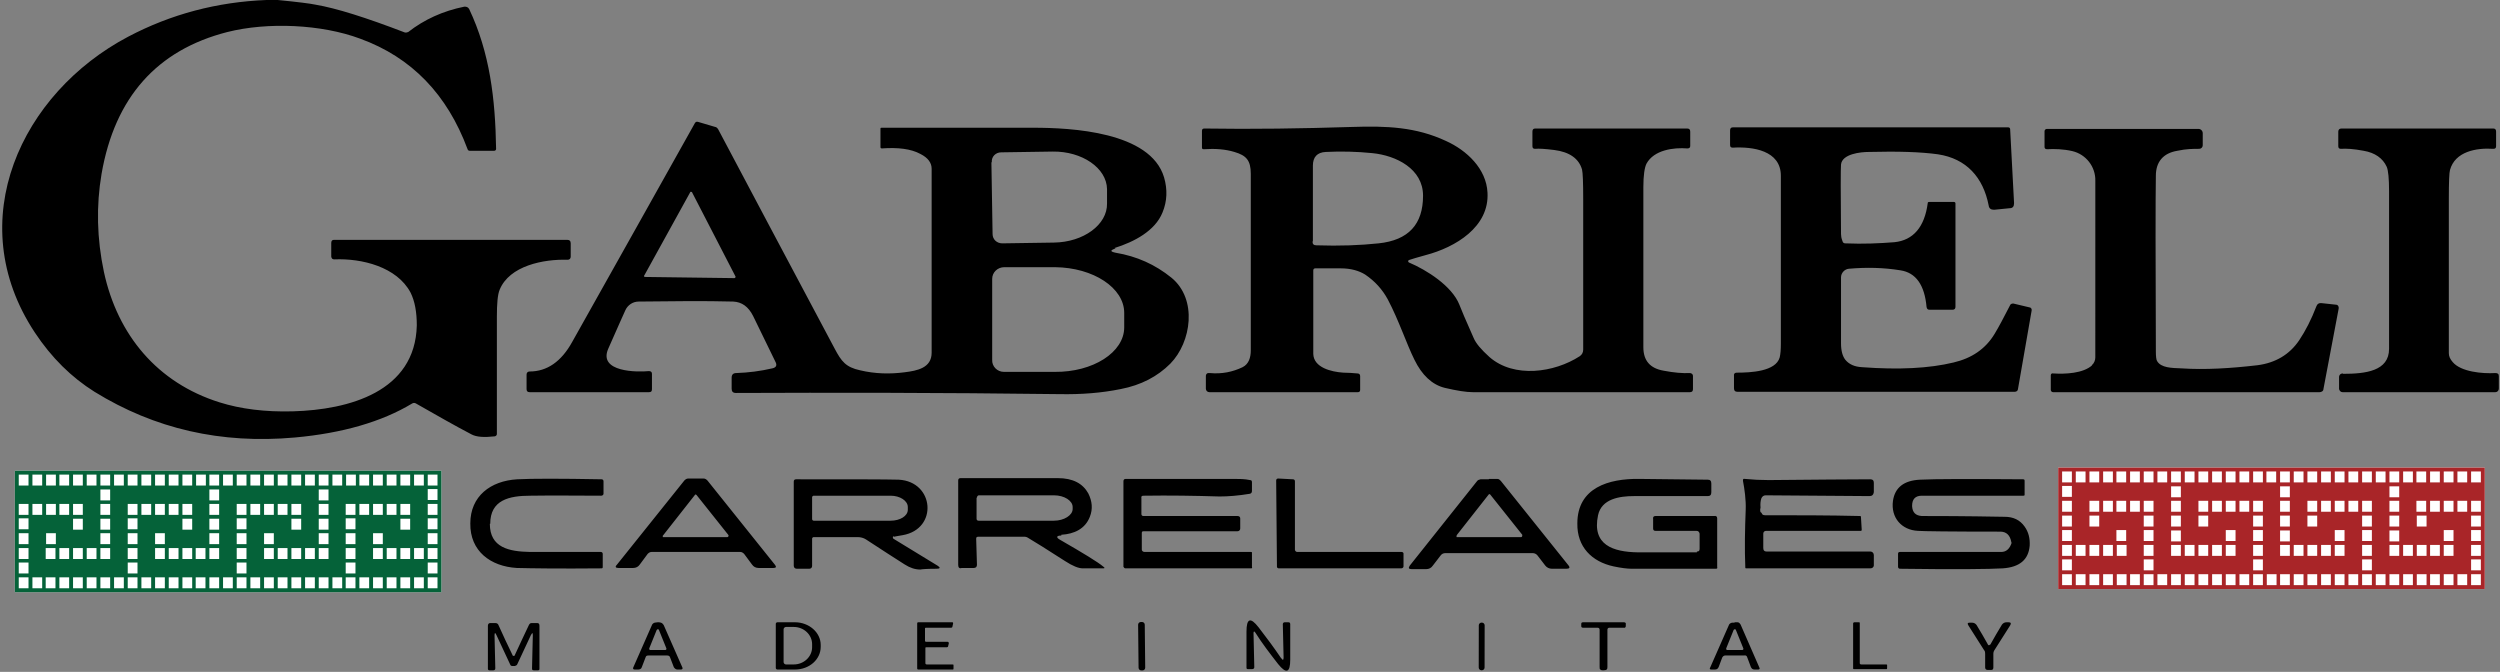
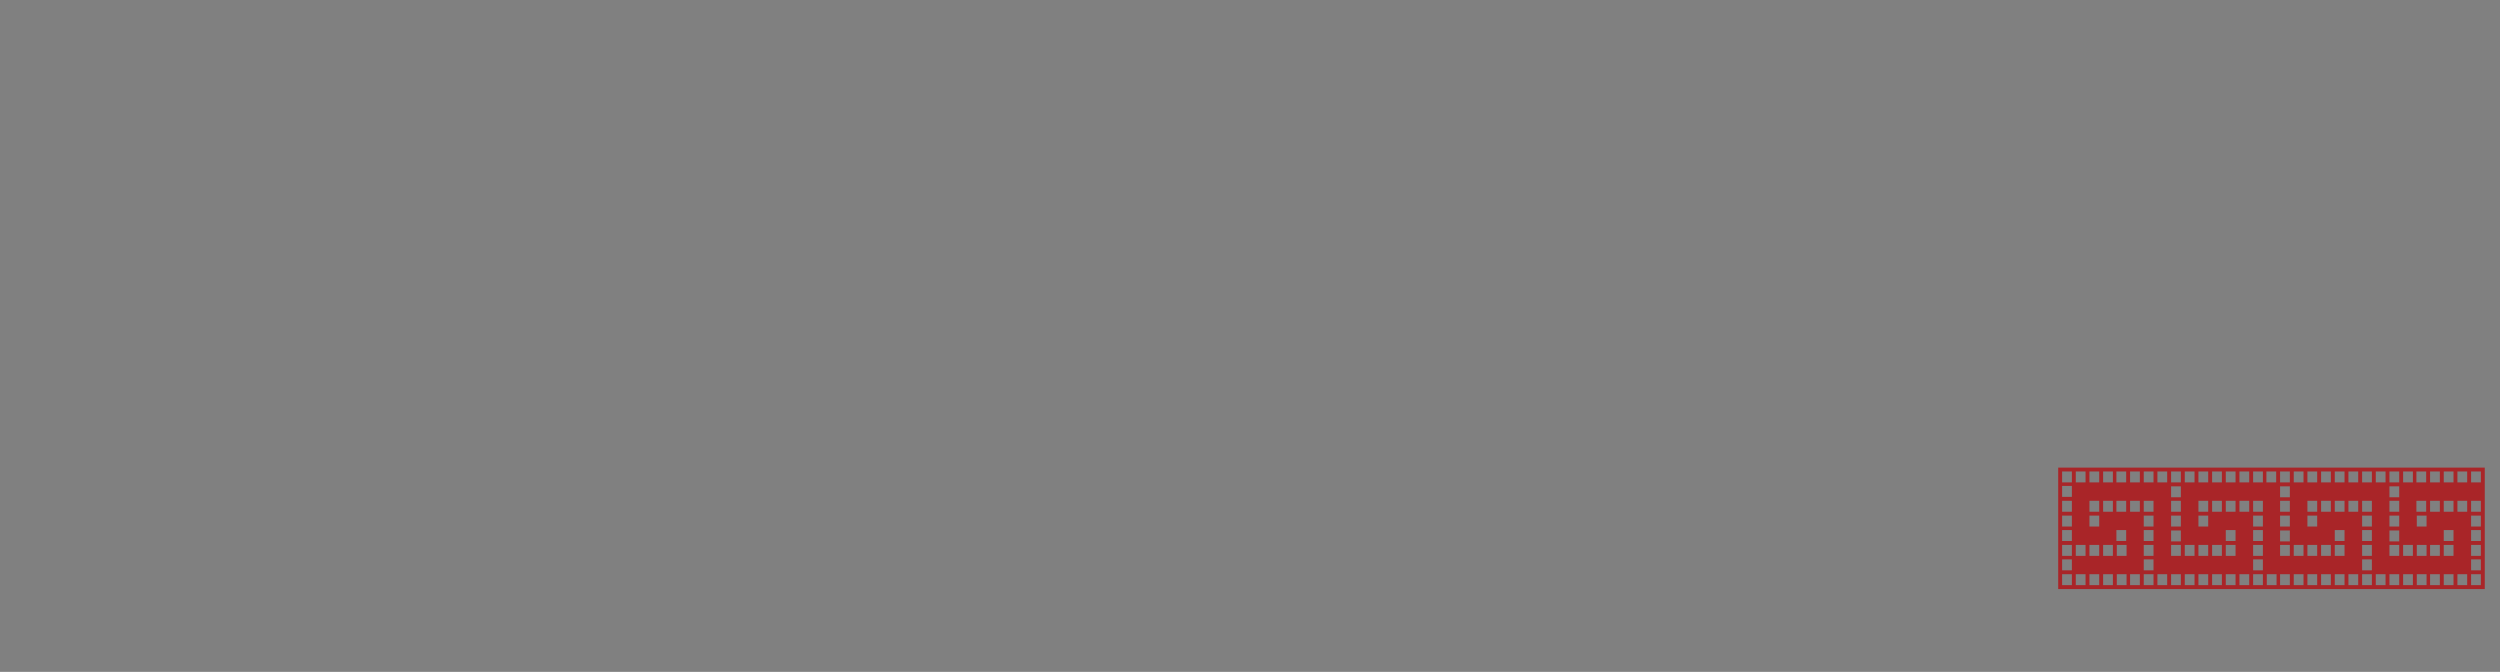
<svg xmlns="http://www.w3.org/2000/svg" version="1.1" viewBox="0 0 640 172">
  <rect x="0" y="0" width="640" height="172" fill="#808080" stroke="none" />
  <defs>
    <style>
      .cls-1 {
        fill: #fff;
      }

      .cls-2 {
        fill: #a92528;
      }

      .cls-3 {
        fill: #056239;
      }
    </style>
  </defs>
  <g>
    <g id="Calque_1">
-       <path d="M71.1,0c5.1.5,8.3.9,9.7,1.2,5.3.9,12.9,3.3,22.8,7.1.3.1.6,0,.9-.1,4.1-3.2,8.9-5.4,14.4-6.5.5,0,.9.1,1.2.6,5.3,11.2,6.7,23,6.9,35.8,0,.3-.2.5-.5.5h-6.2c-.3,0-.5-.1-.6-.4-5.2-14-14.3-23.5-27.5-28.3-9.9-3.7-23.7-4.3-34-1.7-18,4.6-28.8,16.7-32.2,36.3-1.4,8.2-1.2,16.6.6,25.1,3.5,16.2,13.7,28.4,29.6,33.4,5.4,1.7,11.7,2.5,18.8,2.3,14.3-.4,31.3-5,31.7-22,0-3.4-.5-6.2-1.6-8.4-3.5-6.6-12.5-8.8-19.5-8.5-.5,0-.7-.2-.8-.7v-3.5c0-.5.2-.8.7-.8h59.7c.6,0,.9.3.9.9v3.4c0,.5-.3.8-.8.8-6.1-.2-14.9,1.5-17.4,7.7-.5,1.2-.7,3.5-.7,6.9v30c0,.3-.2.5-.5.6-2.7.3-4.7.2-6-.5-4.4-2.3-9.1-5-14.2-7.9-.3-.2-.7-.2-1,0-7.8,4.7-17.9,7.6-30,8.7-18.9,1.7-35.9-2.2-51.3-11.7-5.9-3.7-11-8.7-15.3-15.2C-10,56.5,5.5,23.8,32.8,9.4,43.8,3.6,55.6.5,68.2,0h2.9ZM285.6,63.6c-1.5.5-1.4.8,0,1.1,5.4.9,10.1,3,14.3,6.4,6.7,5.5,5.1,16.5-.3,22-3.3,3.3-7.5,5.5-12.7,6.5-4.9,1-10.1,1.4-15.6,1.3-31-.4-58.6-.4-82.9-.3-.8,0-1.1-.4-1.1-1.1v-2.8c0-.8.4-1.2,1.2-1.2,3.1-.1,6.2-.5,9.2-1.2,1-.2,1.3-.8.8-1.7-3.3-6.8-5.2-10.7-5.7-11.7-1.2-2.4-2.9-3.6-5.1-3.7-7.4-.2-15.4-.1-24.2,0-1.5,0-2.8.9-3.4,2.2-.4.9-1.9,4.2-4.4,9.9-2.6,6,7.5,6,10.4,5.7.5,0,.8.2.8.7v3.9c0,.6-.2.8-.8.8h-30.5c-.6,0-.8-.3-.8-.8v-3.7c0-.5.3-.8.8-.8,4.4,0,8.1-2.5,10.9-7.6,13.1-23.4,23.6-42,31.4-56,.2-.3.4-.4.8-.3l4.4,1.3c.3,0,.5.3.7.5,7.4,14,17.4,32.8,29.9,56.3,1.7,3.2,2.8,4.7,6.5,5.5,3.8.9,7.6,1,11.4.5,3.2-.4,6.9-1.1,6.9-5v-47.1c0-1.5-.9-2.8-2.9-3.8-2.4-1.3-5.7-1.7-9.9-1.4-.1,0-.3-.1-.3-.3h0v-4.7c0-.2,0-.3.3-.3h38.8c9.7,0,30,1,33.5,12.7.9,3.1.8,6.1-.4,9-1.9,4.7-7.2,7.5-12.3,9.1l.3.1ZM253.8,41.6l.3,18.3c0,1.4,1.1,2.4,2.5,2.4l13.2-.2c7.6-.1,13.7-4.6,13.6-10v-3.7c-.1-5.4-6.4-9.7-13.9-9.6l-13.2.2c-1.4,0-2.5,1.1-2.4,2.5h0l-.1.1ZM164.9,70.5c0,.2,0,.4.1.4h.2l22.8.3c.2,0,.3-.2.3-.3v-.1l-11.1-21.5c0-.2-.3-.2-.4-.2,0,0-.1,0-.1.1l-11.7,21.2-.1.1ZM254,71.5v20.6c-.1,1.7,1.3,3.1,3,3.1h13c9.8.1,17.8-5,17.8-11.4h0v-3.7c0-6.4-7.9-11.6-17.7-11.7h-13c-1.7,0-3.1,1.3-3.1,3h0v.1ZM360.7,66.6c-.2,0-.2.2-.2.4,0,0,0,.1.2.2,4.5,1.9,11,6,12.9,10.8.4,1.1,1.6,3.9,3.6,8.4.6,1.5,2,3.1,4.1,5,6.3,5.5,16.6,4,23.1-.2.6-.4.9-1,.9-1.7v-38.5c0-4.3-.1-6.8-.3-7.6-.8-2.8-3.2-4.5-7.1-5-2.4-.3-4-.4-4.9-.3-.5,0-.7-.2-.7-.7v-3.7c0-.5.2-.8.7-.8h38.9c.5,0,.8.2.8.8v3.7c0,.4-.3.6-.7.6h0c-3.6-.3-8.6.4-10.5,3.9-.5,1-.8,3-.8,6v41c0,3.4,1.7,5.4,5.2,6,2.6.5,4.9.7,6.7.6.4,0,.8.3.8.7h0v3.4c0,.5-.2.8-.8.8h-55.5c-1.8,0-4.2-.4-7.2-1.1-3.3-.8-5.9-3.3-7.8-7.2-2-4-4-10.1-6.8-15.4-1.4-2.6-3.3-4.7-5.8-6.4-1.6-1-3.7-1.6-6.2-1.6h-6.6c-.3,0-.5.2-.5.5v21.4c.1,3.5,4.6,4.6,7.7,4.8,1.2,0,2.4.1,3.6.2.5,0,.7.3.7.7v3.5c0,.4-.2.6-.6.6h-38c-.5,0-.9-.4-.9-.9h0v-3.2c0-.6.4-.9,1-.8,3.1.3,5.9-.3,8.4-1.5,1.6-.8,2.1-2.5,2.1-4.3v-45.2c0-3.4-1.1-4.7-4.2-5.6-2.3-.7-4.9-.9-7.8-.7-.4,0-.5-.1-.5-.5v-4.2c0-.4.2-.6.6-.6,12.4.2,25,0,37.8-.4,8.9-.3,16.4,0,24.1,3.6,5.3,2.4,10.3,7.1,10.6,13.2.5,8.8-8.2,14-15.8,16-2.1.6-3.6,1-4.4,1.3h.1ZM336,61.8c0,.7.3,1,1,1,5.9.2,11.2,0,15.9-.5,7.7-.8,11.4-4.9,11.4-12.2,0-6.9-6.9-10.3-13-10.9-4-.4-7.9-.5-11.9-.3-2.2.1-3.3,1.3-3.3,3.5v19.4h-.1ZM471.7,61.8c.1.3.3.5.7.5,4.6.2,8.8,0,12.6-.3,4.8-.5,7.7-3.9,8.5-10,0-.2.1-.3.4-.3h6.3c.3,0,.4.2.4.4v26.4c0,.5-.2.8-.8.8h-5.8c-.5,0-.7-.2-.8-.7-.5-5.6-2.7-8.8-6.7-9.4-4.3-.7-8.7-.8-13.2-.4-1.1.1-2,1.1-2,2.2v16.9c0,1.9.4,3.3,1.1,4.2,1,1.2,2.4,1.8,4.3,1.9,9.4.7,17.2.3,23.4-1.2,4.7-1.1,8.2-3.5,10.5-7.3,1.1-1.8,2.4-4.3,4-7.4.1-.3.5-.4.8-.4l4.2,1c.3,0,.6.4.5.8l-3.5,20.1c0,.4-.4.7-.8.7h-71c-.6,0-.9-.3-.9-.9v-3.2c-.1-.5.2-.8.7-.8,3.6,0,10-.3,11-3.9.2-.8.3-2,.3-3.5v-43c0-6.5-7.2-7.5-12.3-7.2-.5,0-.7-.2-.7-.7v-3.7c0-.5.2-.8.7-.8h70.5c.3,0,.5.2.5.5l1,18.9c0,.8-.3,1.3-1.1,1.3l-4,.4c-.8,0-1.3-.3-1.4-1.1-1.4-7.2-5.7-12-13-13.1-4.3-.6-10.2-.8-17.7-.6-2.1,0-6.8.5-7.1,3.2-.1,1.2-.1,7.1,0,17.8,0,.5.1,1.1.3,1.6l.1.3ZM535.5,93.5c.6-.5.9-1.3.9-2,0-11.8.004-45.225.004-45.225.08-3.592-2.383-6.761-5.88-7.59-2.237-.53-4.655-.589-6.424-.485-.5,0-.7-.2-.7-.6v-4c0-.33.27-.6.6-.6h38.8c.607,0,1.1.492,1.1,1.1v3.1c0,.497-.399.9-.895.9-1.501,0-3.302,0-5.605.5-3.6.6-5.5,2.8-5.5,6.4-.1,6-.1,21,0,45,0,1.2.1,2.1.3,2.4,1,1.8,3.8,1.8,6.2,1.9,6.1.4,12.6,0,19.5-.8,4.6-.6,8.2-2.7,10.7-6.4,1.6-2.4,3.1-5.3,4.4-8.7.2-.6.7-.9,1.3-.8l3.7.4c.5,0,.8.5.7,1h0l-3.9,20.6c0,.5-.5.8-1,.8h-68.2c-.331,0-.6-.269-.6-.6v-3.7c0-.4.3-.6.6-.5,3.1.2,7.7,0,10-2.1h-.1ZM599.8,95.7c5.8,0,11.8-.7,11.8-6.4v-40.3c0-3.2-.2-5.4-.6-6.3-1-2.2-3-3.6-5.9-4.1-2.6-.5-4.6-.6-5.8-.5-.5,0-.7-.2-.7-.7v-3.7c0-.5.3-.8.8-.8h38.9c.5,0,.7.3.7.8v3.7c0,.5-.2.7-.7.7-4.4-.3-9.8.7-11.1,5.4-.2.7-.3,3.1-.3,7.4v39.5c0,.8.3,1.5,1,2.3,2.1,2.5,7.6,3,10.9,2.8.6,0,.9.2.9.8v3.2c0,.5-.4.9-.9.9h-39.1c-.5,0-.8-.4-.9-.8h0v-3.2c.1-.5.4-.8,1-.8v.1ZM125.4,134.1c0,6.1,4.9,7.1,10.3,7.2h18.1c.3,0,.5.2.5.5v3.2c0,.4,0,.5-.4.5-10.6.1-17.8,0-21.6-.1-6.7-.4-12-4.3-11.9-11.4,0-7,5.2-10.9,12-11.3,3.8-.2,11-.2,21.6,0,.3,0,.5.2.5.5v3.2c0,.3-.3.5-.6.5-6.1,0-12.1-.1-18.1,0-5.5,0-10.3,1.1-10.3,7.2h-.1ZM178.1,122.5h2c.4,0,.7.2,1,.5l17.3,21.6c.4.5.3.8-.4.8h-3.8c-.7,0-1.3-.3-1.7-.9l-2-2.7c-.3-.3-.6-.5-1-.5h-22.7c-.4,0-.7.2-1,.5l-2,2.7c-.4.6-1,.9-1.7.9h-3.8c-.7,0-.9-.3-.4-.8l17.3-21.6c.3-.3.6-.5,1-.5h2-.1ZM169.7,137.1c-.1.1,0,.3,0,.4h16.5c.2,0,.3-.2.3-.3v-.2l-8.2-10.3c-.1-.1-.3-.2-.4,0h0l-8.1,10.3-.1.1ZM228.8,137.3c-.2,0-.3.2-.2.4,0,0,0,.1.1.2l11.3,6.9c.8.5.7.8-.2.8-2.3,0-3.7.1-4.2.2-1.3,0-2.6-.4-4-1.3-2.5-1.6-5.8-3.7-9.9-6.4-.6-.4-1.4-.6-2.1-.6h-11.3c-.2,0-.4.2-.4.4v7c0,.4-.3.7-.7.7h-3.2c-.5,0-.8-.3-.8-.8v-21.5c0-.4.2-.6.6-.6,14.2,0,22.9,0,26.3.1,9.1.5,10.1,12.6,1,14.2-1.4.2-2.1.4-2.2.4l-.1-.1ZM207.9,127.3v5.6c0,.2.2.4.4.4h19.7c2.4,0,4.4-1.2,4.4-2.8h0v-.7c0-1.6-2-2.9-4.4-2.9h-19.7c-.2,0-.4.2-.4.4h0ZM271.7,137.1c-1.3,0-1.4.5-.3,1.1,5.9,3.4,9.7,5.7,11.1,6.9.4.3.3.4-.1.4h-5.2c-1.1,0-2.6-.6-4.6-1.9-4.5-2.9-7.7-4.9-9.4-5.9-.3-.2-.6-.3-1-.3h-11.7c-.4,0-.6.1-.6.5l.2,6.7c0,.5-.3.8-.8.8h-3.1c-.6.2-.9-.1-.9-.8v-21.6c0-.4.2-.6.6-.6h24.9c3.9,0,6.4,1.4,7.8,3.9,1,2,1.2,4,.4,6-1.2,3.1-4,4.4-7.3,4.6v.2ZM250,127.4v5.4c0,.3.2.5.5.5h19.3c2.6,0,4.8-1.4,4.8-3v-.5c0-1.6-2.1-3-4.8-3h-19.2c-.3,0-.5.3-.5.6h-.1ZM292.7,126.9c-.4,0-.6.2-.5.6v4.1c0,.3.2.5.5.5h24.1c.4,0,.7.2.7.6v2.6c0,.4-.3.7-.7.7h-24c-.4,0-.5.1-.5.5v4.2c0,.3.3.6.7.6h27.2c.2,0,.3,0,.3.2v3.6c.1.3,0,.4-.2.4h-32.2c-.2,0-.4-.2-.5-.4v-21.9c0-.4.2-.6.6-.6h27.7c1.4,0,2.7,0,4.1.3.4,0,.5.2.5.6v2.2c0,.4-.2.6-.5.7-3,.5-5.6.7-7.8.7-6.4-.2-12.8-.3-19.3-.2h-.2ZM332.1,141.3h26.7c.3,0,.5.2.5.4h0v3.3c0,.3-.3.5-.6.5h-31.3c-.3,0-.5-.2-.5-.4l-.2-22.1c0-.3.2-.5.5-.5h0l3.8.2c.3,0,.5.2.5.5v17.6c.1.3.3.5.6.5ZM381.2,122.6h2.1c.4,0,.6.2.9.5l17.3,21.6c.5.6.3.9-.5.9h-3.7c-.7,0-1.3-.3-1.7-.8l-2-2.6c-.3-.4-.8-.6-1.2-.6h-22.4c-.5,0-.9.2-1.2.6l-2,2.6c-.4.6-1,.9-1.7.9h-3.7c-.8,0-.9-.3-.5-.9l17.2-21.6c.2-.3.5-.4.9-.5h2.1l.1-.1ZM372.9,137.1c-.1.1,0,.3,0,.4h16.5c.2,0,.3-.2.3-.4v-.2l-8.2-10.3c-.1-.1-.3-.2-.4,0h0l-8.1,10.3-.1.2ZM434.4,141.2c.5,0,.7-.2.7-.7v-3.9c-.1-.4-.3-.7-.8-.7h-10.5c-.4,0-.6-.2-.6-.6v-2.4c-.1-.5.1-.8.6-.8h15c.5-.1.8.1.8.6v12.5c.1.2,0,.4-.3.4h-21.6c-1.1,0-2.7-.2-4.6-.6-5.6-1.2-9.4-5-9.3-11,0-9.2,8.1-11.5,15.8-11.4,10.3.1,16.2.2,17.6.2.6,0,.9.3.9,1v2.2c0,.7-.3,1-.9,1h-18.9c-3.7,0-8.3.7-9.2,4.9-1.6,7.6,3.8,9.4,10.2,9.5h15.1v-.2ZM450.7,129.9c-.2.8-.1,1.3.3,1.4,0,.2.1.3.3.5.1,0,.3.1.5.1,8.2,0,16.3,0,24.4.2q.2,0,.2.2l.2,3.3c0,.2-.1.3-.2.3h-24.3c-.4,0-.7.3-.7.7h0v3.7c0,.6.3.9.9.9h26.6c.4,0,.8.4.8.9h0v2.6c0,.5-.4.8-.9.8h-31.7c-.2,0-.3,0-.3-.2-.2-4.9-.1-9.8.1-14.8.1-2.5-.3-5.3-.7-7.4,0-.4,0-.6.5-.5,2,.2,4,.3,6.1.3,12-.1,20.6-.2,26-.2.6,0,.9.3.9.9v2.4c-.1.7-.5,1-1.1,1l-26.6-.2c-.5,0-.9.3-1.1.8-.2.6-.3,1.4-.2,2.4v-.1ZM514.9,138.9v-.1c-.3-1.8-1.3-2.7-2.8-2.7-12.8,0-19.9-.1-21.1-.2-4.2-.2-7-3.4-6.4-7.7.5-3.4,2.8-5.2,6.9-5.4,3.9-.2,12.7-.2,26.4-.1.3,0,.4.1.4.4v3.6q0,.2-.3.2h-26c-1.7,0-2.5.9-2.5,2.6s0,0,0,.1c.1,1.6.9,2.4,2.5,2.5,3.6,0,10.6,0,21.2.2,2.2,0,3.9.8,5.1,2.5,1,1.4,1.4,3,1.3,4.9-.3,3.6-2.6,5.5-6.9,5.8-3.3.2-12.1.3-26.3.1-.3,0-.5-.2-.5-.5v-3.3c0-.3.1-.5.5-.5h25.9c1.3,0,2.2-.8,2.7-2.4h-.1ZM131.5,167.9h.2c1.3-2.8,2.5-5.4,3.7-7.9.2-.4.4-.5.8-.5h1.3c.4,0,.6.2.6.7v11c0,.3-.1.4-.4.4h-1c-.4,0-.5-.1-.5-.5l.2-8.4c0-.8-.1-.8-.5-.1l-3.5,7.5c-.1.2-.3.3-.6.4h-.6c-.3,0-.5-.1-.6-.4l-3.5-7.5c-.3-.7-.5-.7-.5.1l.2,8.4c0,.3-.2.5-.5.5h-1c-.3,0-.4-.2-.4-.4v-11c0-.4.2-.7.6-.7h1.3c.4,0,.7.2.8.5,1.1,2.5,2.4,5.2,3.7,7.9h.2ZM168.4,159.3c.3,0,.5,0,.8.1s.5.3.7.6l4.8,10.9c.1.3,0,.5-.4.5h-.9c-.4,0-.7-.3-.9-.6l-1-2.6c-.1-.3-.4-.4-.8-.4h-4.6c-.5,0-.7.1-.8.4l-1,2.6c-.1.4-.5.6-.9.6h-.9c-.4,0-.5-.2-.4-.5l4.8-10.9c.1-.3.4-.5.7-.6.2,0,.5-.1.8-.1h0ZM166.2,166c0,.2,0,.3.2.4h3.9c.2,0,.3-.1.3-.3v-.1l-1.9-4.7c0-.2-.2-.2-.4-.2,0,0-.1,0-.2.2l-1.9,4.7h0ZM198.6,159.7c0-.2.2-.4.4-.4h4.5c3.6,0,6.6,2.6,6.6,5.8h0v.5c0,3.2-2.9,5.8-6.6,5.8h-4.5c-.2,0-.4-.2-.4-.4v-11.4.1ZM200.6,161.2v8.3c0,.3.3.6.6.6h2c2.6,0,4.7-2,4.7-4.4v-.8c0-2.4-2.1-4.4-4.7-4.4h-2c-.3,0-.6.3-.6.6v.1ZM236.9,166.1v3.7c0,.2.2.3.3.3h6.6c.2,0,.3,0,.3.2v.8c0,.2,0,.3-.2.3h-8.8c-.2,0-.3-.1-.3-.3v-11.5c0-.2.1-.3.3-.3h8.6c.2,0,.3,0,.3.3h0l-.2.9c0,.1-.2.2-.3.2h-6.4c-.2,0-.3,0-.3.2h0v3.1c0,.2.1.3.3.3h5.5c.2,0,.3.2.3.4h0l-.2.8c0,.1-.2.2-.3.2h-5.2c-.2,0-.3,0-.3.2h0v.2ZM292.051,159.232l.3-.003c.387-.004.703.306.707.693l.115,10.999c.004.387-.306.703-.693.707l-.3.003c-.387.004-.703-.306-.707-.693l-.115-10.999c-.004-.387.306-.703.693-.707ZM328,168.5c.4.6.6.5.6-.2l-.2-8.5c0-.3.2-.5.5-.5h.9c.3,0,.5.1.5.5v9.1c0,3.3-1,3.7-3.1,1.1-2.1-2.7-4.1-5.3-5.8-8-.3-.5-.5-.4-.5.1l.2,8.7c0,.3-.2.5-.6.5h-1c-.3,0-.4-.1-.4-.4v-9.2c0-3.4,1-3.8,3.1-1.1s4,5.3,5.7,7.8l.1.1ZM378.552,170.888l.019-10.8c0-.387.315-.699.701-.699h.1c.387,0,.699.315.699.701l-.019,10.8c0,.387-.315.699-.701.699h-.1c-.387,0-.699-.315-.699-.701ZM410.5,159.3h5.2c.4,0,.6.2.5.6v.4c0,.3-.3.5-.5.4h-3.7c-.3,0-.5.2-.5.5h0v9.5c0,.3,0,.5-.2.7-.1.1-.4.2-.8.2s-.6,0-.8-.2c-.2-.1-.2-.3-.2-.7v-9.5c0-.3-.2-.5-.5-.5h-3.7c-.3,0-.5-.1-.5-.4v-.4c0-.4,0-.6.5-.6h5.2ZM444.1,159.3h.7c.4,0,.6.3.8.6l4.8,11c.2.3,0,.5-.3.5h-.9c-.5,0-.8-.2-1-.7l-.9-2.4c-.1-.4-.4-.6-.8-.5h-4.8c-.4,0-.6.2-.8.5l-.9,2.4c-.2.5-.5.7-1,.7h-.9c-.4,0-.5-.2-.3-.5l4.8-10.9c.1-.3.4-.5.8-.6h.6l.1-.1ZM441.9,166c0,.2,0,.3.2.4h3.9c.2,0,.3-.1.3-.3v-.1l-1.9-4.7c0-.2-.2-.2-.4-.2,0,0-.1,0-.2.2l-1.9,4.7h0ZM476.5,170.1h6.3c.2,0,.3,0,.3.2v.7c0,.2,0,.3-.2.3h-8.2c-.2,0-.3,0-.3-.2v-11.5c0-.2.2-.3.3-.3h1.1c.2,0,.3,0,.3.2h0v10.3c0,.2.2.3.4.3h0ZM509.3,165.1c.1,0,.3-.1.4-.4.8-1.5,1.8-3.1,2.8-4.8.3-.4.7-.6,1.2-.6h.5c.6,0,.7.3.4.8l-4,6.3c-.2.3-.3.6-.3,1v3.5c0,.4-.2.6-.5.6h-1c-.4,0-.6-.3-.6-.6v-3.5c0-.3,0-.7-.3-1l-4-6.3c-.3-.5-.2-.7.4-.7h.5c.5,0,.9.2,1.2.6,1,1.7,2,3.3,2.8,4.8.1.3.3.4.4.4l.1-.1Z" />
-       <path class="cls-1" d="M3.8,120.5h109.2v31.1H3.8v-31.1ZM636.1,150.8h-109.2v-31.1h109.2v31.1Z" />
-       <path class="cls-3" d="M109.5,120.5H3.8v31.1h109.2v-31.1s-3.5,0-3.5,0ZM95.5,139.3v-2.8h2.5v2.8h-2.5ZM98,140.3v2.8h-2.5v-2.8h2.5ZM92,131.8v-2.8h2.5v2.8h-2.5ZM95.5,131.8v-2.8h2.5v2.8h-2.5ZM99,131.8v-2.8h2.5v2.8h-2.5ZM105,132.8v2.8h-2.5v-2.8h2.5ZM102.5,131.8v-2.8h2.5v2.8h-2.5ZM64.1,131.8v-2.8h2.5v2.8h-2.5ZM67.6,131.8v-2.8h2.5v2.8h-2.5ZM71.1,131.8v-2.8h2.5v2.8h-2.5ZM77.1,132.8v2.8h-2.5v-2.8h2.5ZM74.6,131.8v-2.8h2.5v2.8h-2.5ZM36.2,131.8v-2.8h2.5v2.8h-2.5ZM39.7,131.8v-2.8h2.5v2.8h-2.5ZM43.2,131.8v-2.8h2.5v2.8h-2.5ZM49.2,132.8v2.8h-2.5v-2.8h2.5ZM46.7,131.8v-2.8h2.5v2.8h-2.5ZM8.3,131.8v-2.8h2.5v2.8h-2.5ZM11.8,131.8v-2.8h2.5v2.8h-2.5ZM15.2,131.8v-2.8h2.5v2.8h-2.5ZM21.2,132.8v2.8h-2.5v-2.8h2.5ZM18.7,131.8v-2.8h2.5v2.8h-2.5ZM24.7,140.3v2.8h-2.5v-2.8h2.5ZM21.2,140.3v2.8h-2.5v-2.8h2.5ZM17.7,140.3v2.8h-2.5v-2.8h2.5ZM11.8,139.3v-2.8h2.5v2.8h-2.5ZM14.2,140.3v2.8h-2.5v-2.8h2.5ZM52.6,140.3v2.8h-2.5v-2.8h2.5ZM49.2,140.3v2.8h-2.5v-2.8h2.5ZM45.7,140.3v2.8h-2.5v-2.8h2.5ZM39.7,139.3v-2.8h2.5v2.8h-2.5ZM42.2,140.3v2.8h-2.5v-2.8h2.5ZM80.6,140.3v2.8h-2.5v-2.8h2.5ZM77.1,140.3v2.8h-2.5v-2.8h2.5ZM73.6,140.3v2.8h-2.5v-2.8h2.5ZM67.6,139.3v-2.8h2.5v2.8h-2.5ZM70.1,140.3v2.8h-2.5v-2.8h2.5ZM99,143.1v-2.8h2.5v2.8h-2.5ZM102.5,143.1v-2.8h2.5v2.8h-2.5ZM108.5,143.1h-2.5v-2.8h2.5v2.8ZM106,121.5h2.5v2.8h-2.5v-2.8ZM102.5,121.5h2.5v2.8h-2.5v-2.8ZM99,121.5h2.5v2.8h-2.5v-2.8ZM95.5,121.5h2.5v2.8h-2.5v-2.8ZM92,121.5h2.5v2.8h-2.5v-2.8ZM88.6,121.5h2.5v2.8h-2.5v-2.8ZM85.1,121.5h2.5v2.8h-2.5v-2.8ZM81.6,121.5h2.5v2.8h-2.5v-2.8ZM81.6,125.3h2.5v2.8h-2.5v-2.8ZM81.6,129h2.5v2.8h-2.5v-2.8ZM81.6,132.8h2.5v2.8h-2.5v-2.8ZM81.6,136.5h2.5v2.8h-2.5v-2.8ZM81.6,140.3h2.5v2.8h-2.5v-2.8ZM78.1,121.5h2.5v2.8h-2.5v-2.8ZM74.6,121.5h2.5v2.8h-2.5v-2.8ZM71.1,121.5h2.5v2.8h-2.5v-2.8ZM67.6,121.5h2.5v2.8h-2.5v-2.8ZM64.1,121.5h2.5v2.8h-2.5v-2.8ZM60.6,121.5h2.5v2.8h-2.5v-2.8ZM57.1,121.5h2.5v2.8h-2.5v-2.8ZM53.6,121.5h2.5v2.8h-2.5v-2.8ZM53.6,125.3h2.5v2.8h-2.5v-2.8ZM53.6,129h2.5v2.8h-2.5v-2.8ZM53.6,132.8h2.5v2.8h-2.5v-2.8ZM53.6,136.5h2.5v2.8h-2.5v-2.8ZM53.6,140.3h2.5v2.8h-2.5v-2.8ZM50.2,121.5h2.5v2.8h-2.5v-2.8ZM46.7,121.5h2.5v2.8h-2.5v-2.8ZM43.2,121.5h2.5v2.8h-2.5v-2.8ZM39.7,121.5h2.5v2.8h-2.5v-2.8ZM36.2,121.5h2.5v2.8h-2.5v-2.8ZM32.7,121.5h2.5v2.8h-2.5v-2.8ZM29.2,121.5h2.5v2.8h-2.5v-2.8ZM25.7,121.5h2.5v2.8h-2.5v-2.8ZM25.7,125.3h2.5v2.8h-2.5v-2.8ZM25.7,129h2.5v2.8h-2.5v-2.8ZM25.7,132.8h2.5v2.8h-2.5v-2.8ZM25.7,136.5h2.5v2.8h-2.5v-2.8ZM25.7,140.3h2.5v2.8h-2.5v-2.8ZM22.2,121.5h2.5v2.8h-2.5v-2.8ZM18.7,121.5h2.5v2.8h-2.5v-2.8ZM15.2,121.5h2.5v2.8h-2.5s0-2.8,0-2.8ZM11.8,121.5h2.5v2.8h-2.5v-2.8ZM8.3,121.5h2.5v2.8h-2.5v-2.8ZM4.8,121.5h2.5v2.8h-2.5v-2.8ZM7.3,150.6h-2.5v-2.8h2.5v2.8ZM7.3,146.8h-2.5v-2.8h2.5v2.8ZM7.3,143.1h-2.5v-2.8h2.5v2.8ZM7.3,139.3h-2.5v-2.8h2.5v2.8ZM7.3,135.5h-2.5v-2.8h2.5v2.8ZM7.3,131.8h-2.5v-2.8h2.5v2.8ZM10.8,150.6h-2.5v-2.8h2.5v2.8ZM14.2,150.6h-2.5v-2.8h2.5v2.8ZM17.7,150.6h-2.5v-2.8h2.5v2.8ZM21.2,150.6h-2.5v-2.8h2.5v2.8ZM24.7,150.6h-2.5v-2.8h2.5v2.8ZM28.2,150.6h-2.5v-2.8h2.5v2.8ZM31.7,150.6h-2.5v-2.8h2.5v2.8ZM35.2,150.6h-2.5v-2.8h2.5v2.8ZM35.2,146.8h-2.5v-2.8h2.5v2.8ZM35.2,143.1h-2.5v-2.8h2.5v2.8ZM35.2,139.3h-2.5v-2.8h2.5v2.8ZM35.2,135.5h-2.5v-2.8h2.5v2.8ZM35.2,131.8h-2.5v-2.8h2.5v2.8ZM38.7,150.6h-2.5v-2.8h2.5v2.8ZM42.2,150.6h-2.5v-2.8h2.5v2.8ZM45.7,150.6h-2.5v-2.8h2.5v2.8ZM49.2,150.6h-2.5v-2.8h2.5v2.8ZM52.6,150.6h-2.5v-2.8h2.5v2.8ZM56.1,150.6h-2.5v-2.8h2.5v2.8ZM59.6,150.6h-2.5v-2.8h2.5v2.8ZM63.1,150.6h-2.5v-2.8h2.5v2.8ZM63.1,146.8h-2.5v-2.8h2.5v2.8ZM63.1,143.1h-2.5v-2.8h2.5v2.8ZM63.1,139.3h-2.5v-2.8h2.5v2.8ZM63.1,135.5h-2.5v-2.8h2.5v2.8ZM63.1,131.8h-2.5v-2.8h2.5v2.8ZM66.6,150.6h-2.5v-2.8h2.5v2.8ZM70.1,150.6h-2.5v-2.8h2.5v2.8ZM73.6,150.6h-2.5v-2.8h2.5v2.8ZM77.1,150.6h-2.5v-2.8h2.5v2.8ZM80.6,150.6h-2.5v-2.8h2.5v2.8ZM84.1,150.6h-2.5v-2.8h2.5v2.8ZM87.6,150.6h-2.5v-2.8h2.5v2.8ZM91,150.6h-2.5v-2.8h2.5v2.8ZM91,146.8h-2.5v-2.8h2.5v2.8ZM91,143.1h-2.5v-2.8h2.5v2.8ZM91,139.3h-2.5v-2.8h2.5v2.8ZM91,135.5h-2.5v-2.8h2.5v2.8ZM91,131.8h-2.5v-2.8h2.5v2.8ZM94.5,150.6h-2.5v-2.8h2.5v2.8ZM98,150.6h-2.5v-2.8h2.5v2.8ZM101.5,150.6h-2.5v-2.8h2.5v2.8ZM105,150.6h-2.5v-2.8h2.5v2.8ZM108.5,150.6h-2.5v-2.8h2.5v2.8ZM112,150.6h-2.5v-2.8h2.5v2.8ZM112,146.8h-2.5v-2.8h2.5v2.8ZM112,143.1h-2.5v-2.8h2.5v2.8ZM112,139.3h-2.5v-2.8h2.5v2.8ZM112,135.5h-2.5v-2.8h2.5v2.8ZM112,131.8h-2.5v-2.8h2.5v2.8ZM112,128h-2.5v-2.8h2.5v2.8ZM112,124.3h-2.5v-2.8h2.5v2.8Z" />
      <path class="cls-2" d="M530.4,119.7h105.7v31.1h-109.2v-31.1s3.5,0,3.5,0ZM544.3,138.5v-2.8h-2.5v2.8h2.5ZM541.9,139.5v2.8h2.5v-2.8h-2.5ZM547.8,131v-2.8h-2.5v2.8h2.5ZM544.3,131v-2.8h-2.5v2.8h2.5ZM540.9,131v-2.8h-2.5v2.8h2.5ZM534.9,132v2.8h2.5v-2.8h-2.5ZM537.4,131v-2.8h-2.5v2.8h2.5ZM575.8,131v-2.8h-2.5v2.8h2.5ZM572.3,131v-2.8h-2.5v2.8h2.5ZM568.8,131v-2.8h-2.5v2.8h2.5ZM562.8,132v2.8h2.5v-2.8h-2.5ZM565.3,131v-2.8h-2.5v2.8h2.5ZM603.7,131v-2.8h-2.5v2.8h2.5ZM600.2,131v-2.8h-2.5v2.8h2.5ZM596.7,131v-2.8h-2.5v2.8h2.5ZM590.7,132v2.8h2.5v-2.8h-2.5ZM593.2,131v-2.8h-2.5v2.8h2.5ZM631.6,131v-2.8h-2.5v2.8h2.5ZM628.1,131v-2.8h-2.5v2.8h2.5ZM624.6,131v-2.8h-2.5v2.8h2.5ZM618.7,132v2.8h2.5v-2.8h-2.5ZM621.1,131v-2.8h-2.5v2.8h2.5ZM615.2,139.5v2.8h2.5v-2.8h-2.5ZM618.7,139.5v2.8h2.5v-2.8h-2.5ZM622.1,139.5v2.8h2.5v-2.8h-2.5ZM628.1,138.5v-2.8h-2.5v2.8h2.5ZM625.6,139.5v2.8h2.5v-2.8h-2.5ZM587.2,139.5v2.8h2.5v-2.8h-2.5ZM590.7,139.5v2.8h2.5v-2.8h-2.5ZM594.2,139.5v2.8h2.5v-2.8h-2.5ZM600.2,138.5v-2.8h-2.5v2.8h2.5ZM597.7,139.5v2.8h2.5v-2.8h-2.5ZM559.3,139.5v2.8h2.5v-2.8h-2.5ZM562.8,139.5v2.8h2.5v-2.8h-2.5ZM566.3,139.5v2.8h2.5v-2.8h-2.5ZM572.3,138.5v-2.8h-2.5v2.8h2.5ZM569.8,139.5v2.8h2.5v-2.8h-2.5ZM540.9,142.3v-2.8h-2.5v2.8h2.5ZM537.4,142.3v-2.8h-2.5v2.8h2.5ZM531.4,142.3h2.5v-2.8h-2.5v2.8ZM533.9,120.7h-2.5v2.8h2.5v-2.8ZM537.4,120.7h-2.5v2.8h2.5v-2.8ZM540.9,120.7h-2.5v2.8h2.5v-2.8ZM544.3,120.7h-2.5v2.8h2.5v-2.8ZM547.8,120.7h-2.5v2.8h2.5v-2.8ZM551.3,120.7h-2.5v2.8h2.5v-2.8ZM554.8,120.7h-2.5v2.8h2.5v-2.8ZM558.3,120.7h-2.5v2.8h2.5v-2.8ZM558.3,124.5h-2.5v2.8h2.5v-2.8ZM558.3,128.2h-2.5v2.8h2.5v-2.8ZM558.3,132h-2.5v2.8h2.5v-2.8ZM558.3,135.8h-2.5v2.8h2.5v-2.8ZM558.3,139.5h-2.5v2.8h2.5v-2.8ZM561.8,120.7h-2.5v2.8h2.5v-2.8ZM565.3,120.7h-2.5v2.8h2.5v-2.8ZM568.8,120.7h-2.5v2.8h2.5v-2.8ZM572.3,120.7h-2.5v2.8h2.5v-2.8ZM575.8,120.7h-2.5v2.8h2.5v-2.8ZM579.3,120.7h-2.5v2.8h2.5v-2.8ZM582.7,120.7h-2.5v2.8h2.5v-2.8ZM586.2,120.7h-2.5v2.8h2.5v-2.8ZM586.2,124.5h-2.5v2.8h2.5v-2.8ZM586.2,128.2h-2.5v2.8h2.5v-2.8ZM586.2,132h-2.5v2.8h2.5v-2.8ZM586.2,135.8h-2.5v2.8h2.5v-2.8ZM586.2,139.5h-2.5v2.8h2.5v-2.8ZM589.7,120.7h-2.5v2.8h2.5v-2.8ZM593.2,120.7h-2.5v2.8h2.5v-2.8ZM596.7,120.7h-2.5v2.8h2.5v-2.8ZM600.2,120.7h-2.5v2.8h2.5v-2.8ZM603.7,120.7h-2.5v2.8h2.5v-2.8ZM607.2,120.7h-2.5v2.8h2.5v-2.8ZM610.7,120.7h-2.5v2.8h2.5v-2.8ZM614.2,120.7h-2.5v2.8h2.5v-2.8ZM614.2,124.5h-2.5v2.8h2.5v-2.8ZM614.2,128.2h-2.5v2.8h2.5v-2.8ZM614.2,132h-2.5v2.8h2.5v-2.8ZM614.2,135.8h-2.5v2.8h2.5v-2.8ZM614.2,139.5h-2.5v2.8h2.5v-2.8ZM617.7,120.7h-2.5v2.8h2.5v-2.8ZM621.1,120.7h-2.5v2.8h2.5v-2.8ZM624.6,120.7h-2.5v2.8h2.5v-2.8ZM628.1,120.7h-2.5v2.8h2.5v-2.8ZM631.6,120.7h-2.5v2.8h2.5v-2.8ZM635.1,120.7h-2.5v2.8h2.5v-2.8ZM632.6,149.8h2.5v-2.8h-2.5v2.8ZM632.6,146h2.5v-2.8h-2.5v2.8ZM632.6,142.3h2.5v-2.8h-2.5v2.8ZM632.6,138.5h2.5v-2.8h-2.5v2.8ZM632.6,134.8h2.5v-2.8h-2.5v2.8ZM632.6,131h2.5v-2.8h-2.5v2.8ZM629.1,149.8h2.5v-2.8h-2.5v2.8ZM625.6,149.8h2.5v-2.8h-2.5v2.8ZM622.1,149.8h2.5v-2.8h-2.5v2.8ZM618.7,149.8h2.5v-2.8h-2.5v2.8ZM615.2,149.8h2.5v-2.8h-2.5v2.8ZM611.7,149.8h2.5v-2.8h-2.5v2.8ZM608.2,149.8h2.5v-2.8h-2.5v2.8ZM604.7,149.8h2.5v-2.8h-2.5v2.8ZM604.7,146h2.5v-2.8h-2.5v2.8ZM604.7,142.3h2.5v-2.8h-2.5v2.8ZM604.7,138.5h2.5v-2.8h-2.5v2.8ZM604.7,134.8h2.5v-2.8h-2.5v2.8ZM604.7,131h2.5v-2.8h-2.5v2.8ZM601.2,149.8h2.5v-2.8h-2.5v2.8ZM597.7,149.8h2.5v-2.8h-2.5v2.8ZM594.2,149.8h2.5v-2.8h-2.5v2.8ZM590.7,149.8h2.5v-2.8h-2.5v2.8ZM587.2,149.8h2.5v-2.8h-2.5v2.8ZM583.7,149.8h2.5v-2.8h-2.5v2.8ZM580.3,149.8h2.5v-2.8h-2.5v2.8ZM576.8,149.8h2.5v-2.8h-2.5v2.8ZM576.8,146h2.5v-2.8h-2.5v2.8ZM576.8,142.3h2.5v-2.8h-2.5v2.8ZM576.8,138.5h2.5v-2.8h-2.5v2.8ZM576.8,134.8h2.5v-2.8h-2.5v2.8ZM576.8,131h2.5v-2.8h-2.5v2.8ZM573.3,149.8h2.5v-2.8h-2.5v2.8ZM569.8,149.8h2.5v-2.8h-2.5v2.8ZM566.3,149.8h2.5v-2.8h-2.5v2.8ZM562.8,149.8h2.5v-2.8h-2.5v2.8ZM559.3,149.8h2.5v-2.8h-2.5v2.8ZM555.8,149.8h2.5v-2.8h-2.5v2.8ZM552.3,149.8h2.5v-2.8h-2.5v2.8ZM548.8,149.8h2.5v-2.8h-2.5v2.8ZM548.8,146h2.5v-2.8h-2.5v2.8ZM548.8,142.3h2.5v-2.8h-2.5v2.8ZM548.8,138.5h2.5v-2.8h-2.5v2.8ZM548.8,134.8h2.5v-2.8h-2.5v2.8ZM548.8,131h2.5v-2.8h-2.5v2.8ZM545.3,149.8h2.5v-2.8h-2.5v2.8ZM541.9,149.8h2.5v-2.8h-2.5v2.8ZM538.4,149.8h2.5v-2.8h-2.5v2.8ZM534.9,149.8h2.5v-2.8h-2.5v2.8ZM531.4,149.8h2.5v-2.8h-2.5v2.8ZM527.9,149.8h2.5v-2.8h-2.5v2.8ZM527.9,146h2.5v-2.8h-2.5v2.8ZM527.9,142.3h2.5v-2.8h-2.5v2.8ZM527.9,138.5h2.5v-2.8h-2.5v2.8ZM527.9,134.8h2.5v-2.8h-2.5v2.8ZM527.9,131h2.5v-2.8h-2.5v2.8ZM527.9,127.2h2.5v-2.8h-2.5v2.8ZM527.9,123.5h2.5v-2.8h-2.5v2.8Z" />
    </g>
  </g>
</svg>